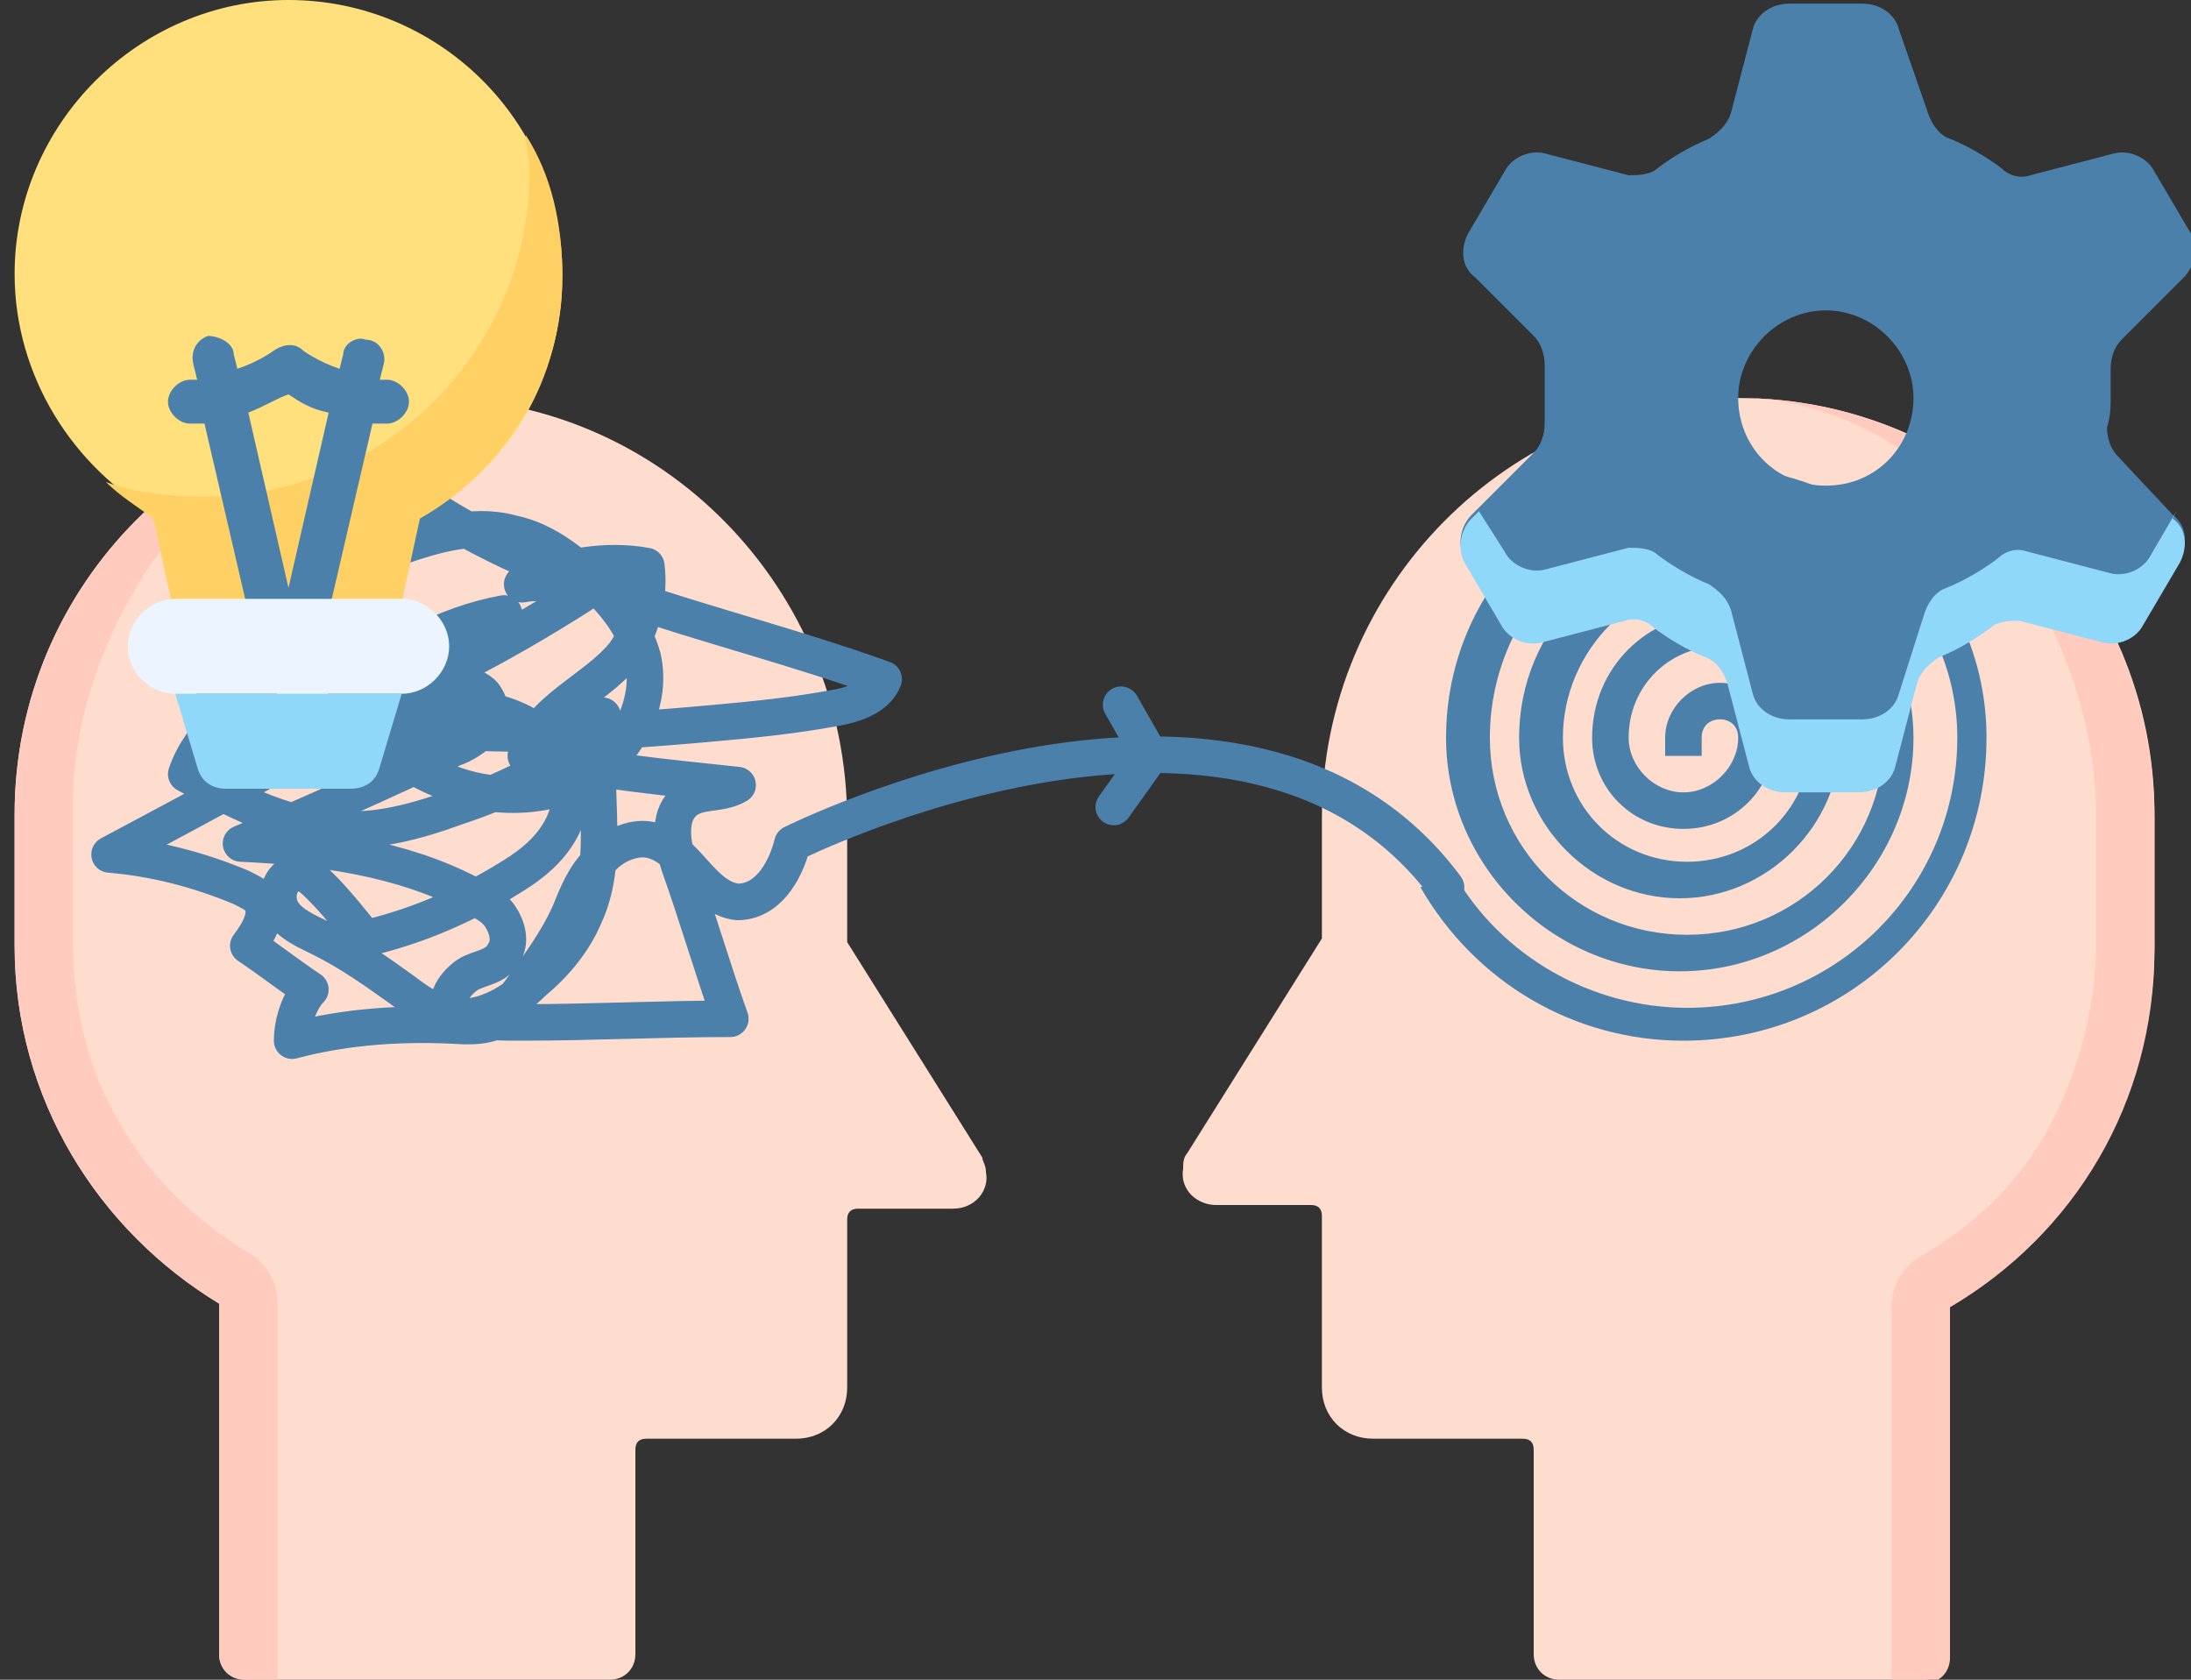
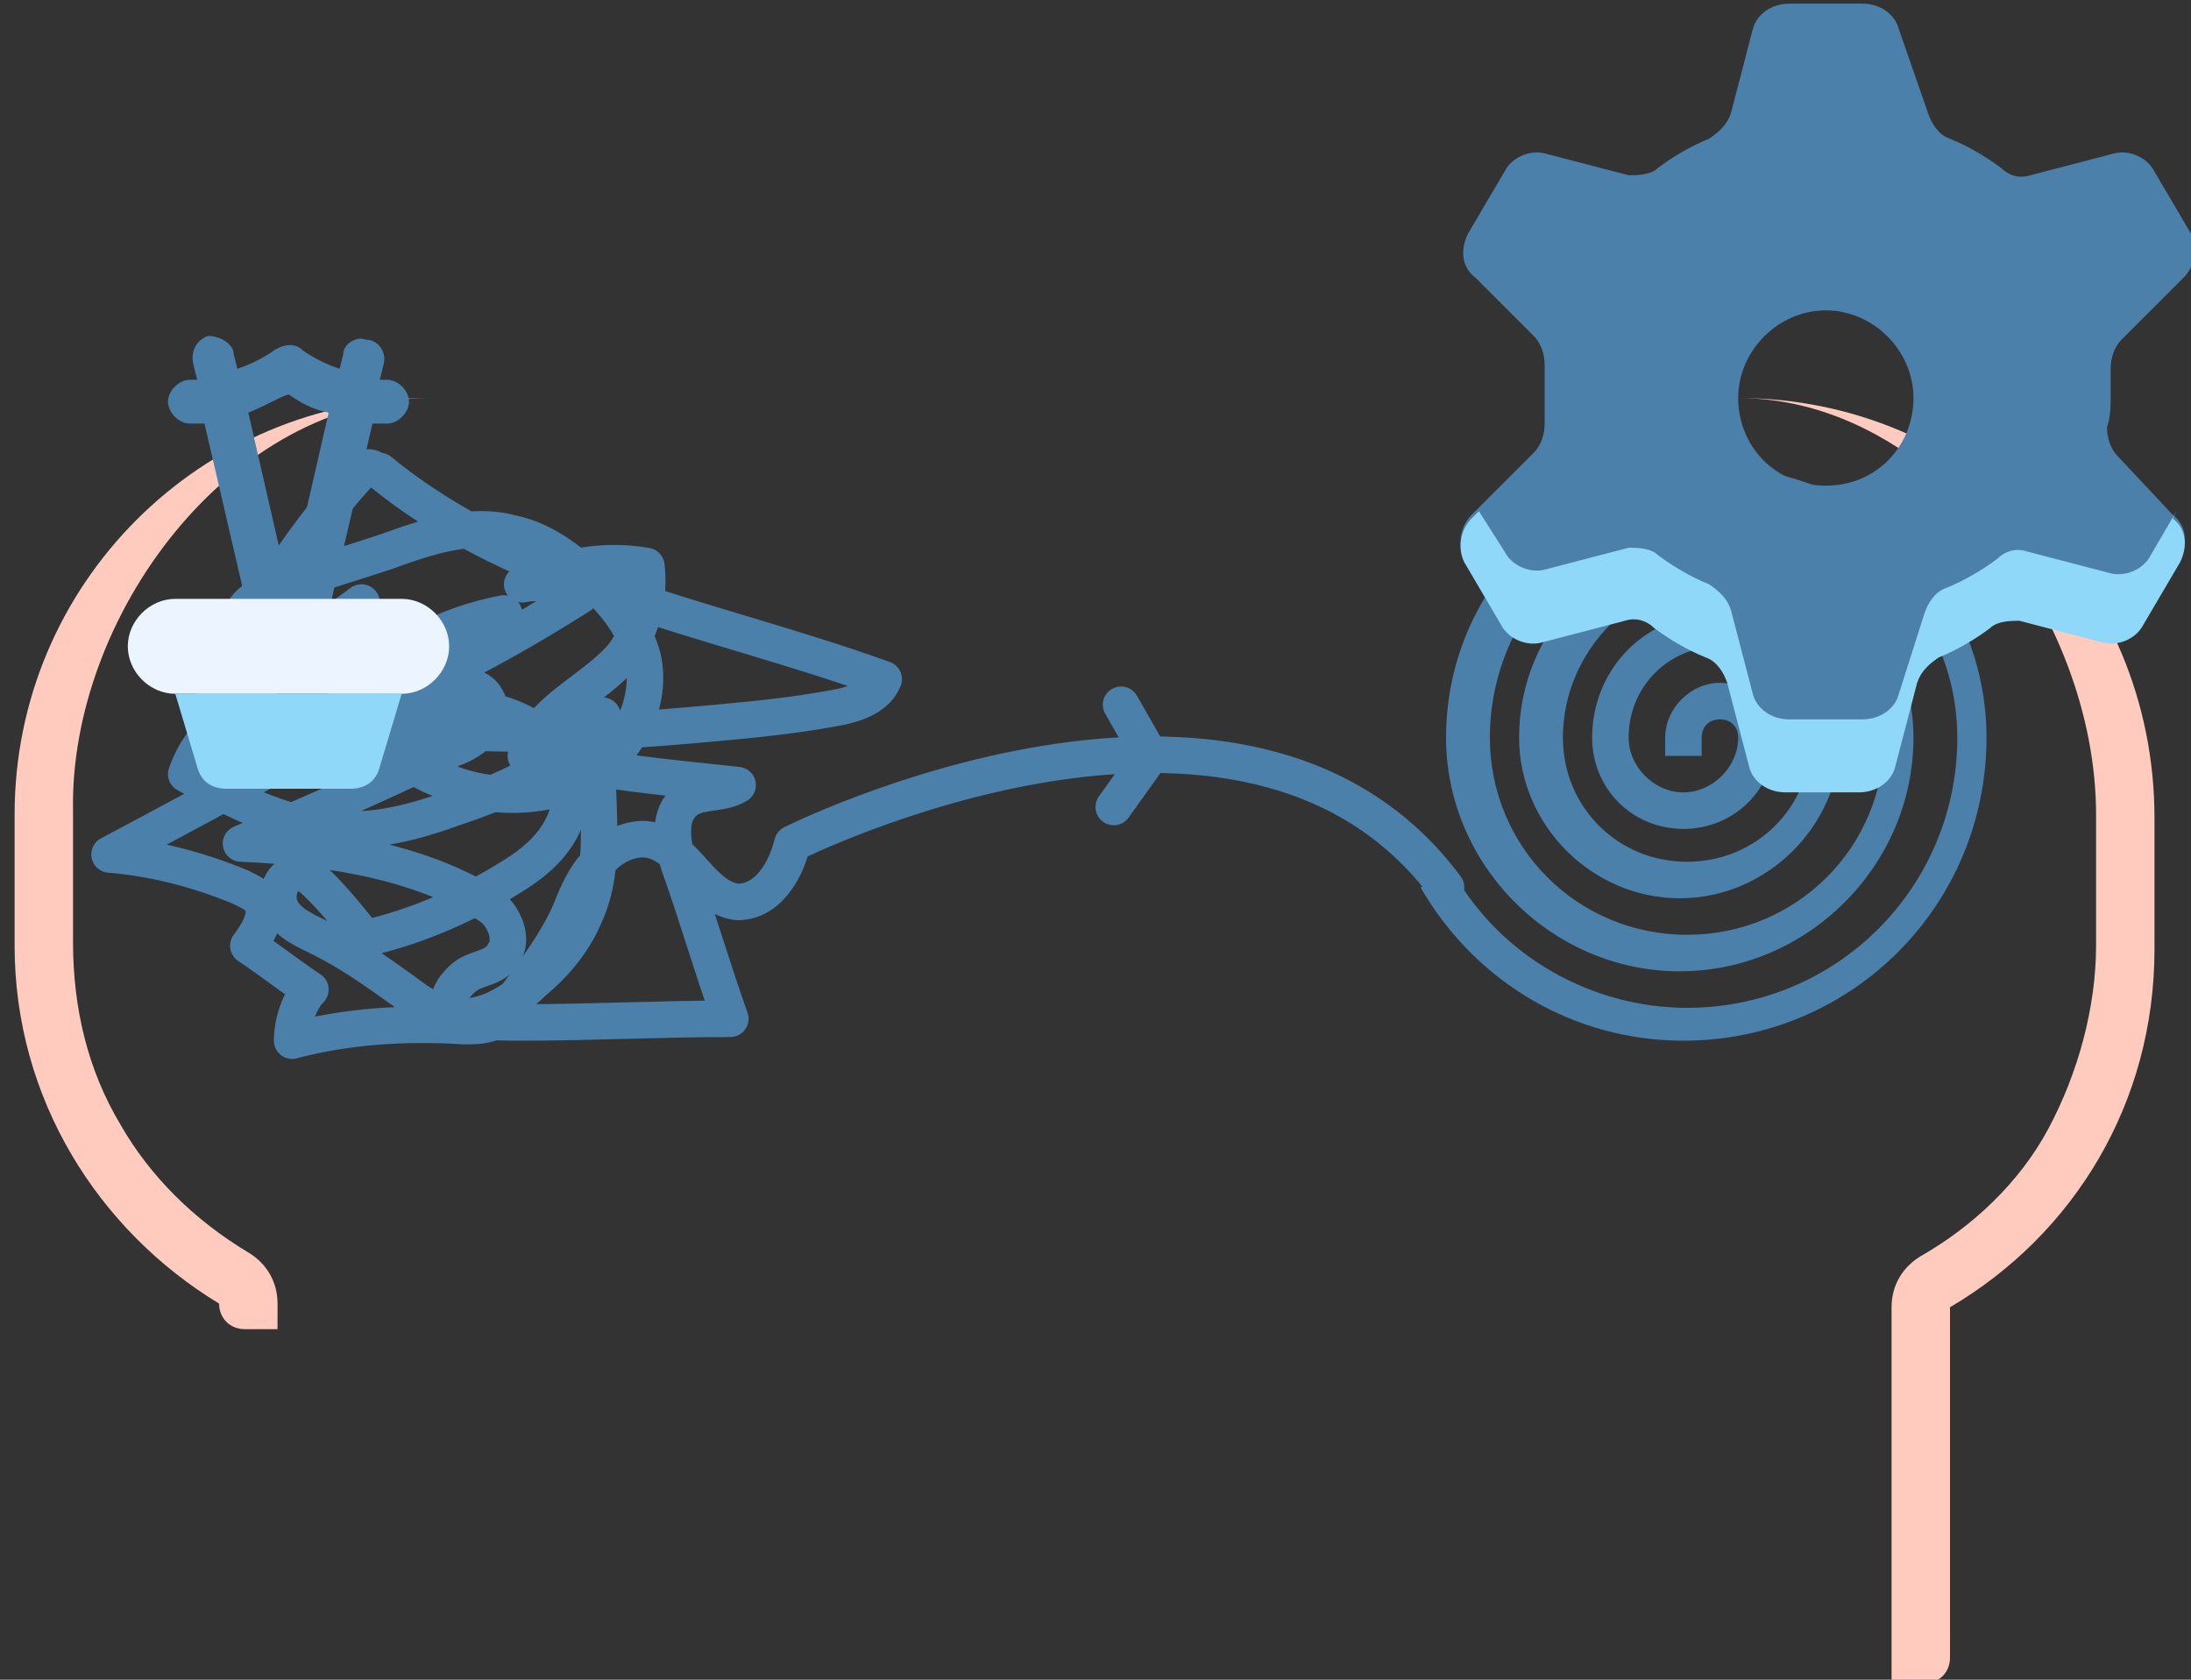
<svg xmlns="http://www.w3.org/2000/svg" version="1.1" id="Layer_1" x="0px" y="0px" viewBox="0 0 60 46" style="enable-background:new 0 0 60 46;" xml:space="preserve">
  <rect x="0" y="0" width="60" height="46" fill="#333333" stroke="none" />
  <style type="text/css">
	.st0{fill:#FFDDCE;}
	.st1{fill:#FFCBBE;}
	.st2{fill:#4A80AA;}
	.st3{fill:#90D8F9;}
	.st4{fill:none;stroke:#4A80AA;stroke-linecap:round;stroke-linejoin:round;stroke-miterlimit:10;}
	.st5{fill:#FFE07D;}
	.st6{fill:#FFD064;}
	.st7{fill:#ECF4FF;}
</style>
-   <path class="st0" d="M47.6,10.9c-6.3,0-11.4,5.2-11.4,11.5v3.3l-3.7,5.9c-0.1,0.1-0.1,0.3-0.1,0.4c-0.1,0.6,0.4,1,0.9,1h2.6  c0.2,0,0.3,0.1,0.3,0.3V38c0,0.8,0.6,1.4,1.4,1.4h4.1c0.2,0,0.3,0.1,0.3,0.3v5.6c0,0.4,0.3,0.7,0.7,0.7h10c0.4,0,0.7-0.3,0.7-0.7  v-9.6c3.4-2,5.6-5.6,5.6-9.8c0-0.5,0-3.1,0-3.6C59,16,53.9,10.9,47.6,10.9L47.6,10.9z" />
  <path class="st1" d="M47.6,10.9c5.4,0,9.8,6,9.8,11.4v3.6c0,1.7-0.5,3.5-1.3,5c-0.8,1.5-2.1,2.7-3.5,3.5c-0.5,0.3-0.8,0.8-0.8,1.4  v10.3h0.9c0.4,0,0.7-0.3,0.7-0.7v-9.6c3.4-2,5.6-5.6,5.6-9.8c0-0.5,0-3.1,0-3.6C59,16,53.9,10.9,47.6,10.9L47.6,10.9z" />
-   <path class="st0" d="M11.8,10.9C5.5,10.9,0.4,16,0.4,22.3c0,0.5,0,3.1,0,3.6c0,4.2,2.3,7.8,5.6,9.8v9.6c0,0.4,0.3,0.7,0.7,0.7h10  c0.4,0,0.7-0.3,0.7-0.7v-5.6c0-0.2,0.1-0.3,0.3-0.3h4.1c0.8,0,1.4-0.6,1.4-1.4v-4.6c0-0.2,0.1-0.3,0.3-0.3h2.6c0.6,0,1-0.5,0.9-1  c0-0.2-0.1-0.3-0.1-0.4l-3.7-5.9v-3.3C23.2,16.1,18.1,10.9,11.8,10.9L11.8,10.9z" />
-   <path class="st1" d="M11.8,10.9C5.5,10.9,0.4,16,0.4,22.3c0,0.5,0,3.1,0,3.6c0,4.2,2.3,7.8,5.6,9.8v9.6c0,0.4,0.3,0.7,0.7,0.7h0.9  V35.7c0-0.6-0.3-1.1-0.8-1.4c-1.5-0.9-2.7-2.1-3.5-3.5c-0.9-1.5-1.3-3.2-1.3-5v-3.6C1.9,16.9,6.3,10.9,11.8,10.9L11.8,10.9z" />
+   <path class="st1" d="M11.8,10.9C5.5,10.9,0.4,16,0.4,22.3c0,0.5,0,3.1,0,3.6c0,4.2,2.3,7.8,5.6,9.8c0,0.4,0.3,0.7,0.7,0.7h0.9  V35.7c0-0.6-0.3-1.1-0.8-1.4c-1.5-0.9-2.7-2.1-3.5-3.5c-0.9-1.5-1.3-3.2-1.3-5v-3.6C1.9,16.9,6.3,10.9,11.8,10.9L11.8,10.9z" />
  <path class="st2" d="M39.8,23.9c1.3,2.3,3.8,3.7,6.4,3.7c4.1,0,7.4-3.3,7.4-7.4c0-3.5-2.9-6.4-6.4-6.4s-6.4,2.9-6.4,6.4  c0,3,2.4,5.4,5.4,5.4s5.4-2.4,5.4-5.4c0-2.4-2-4.4-4.4-4.4s-4.4,2-4.4,4.4c0,1.9,1.5,3.4,3.4,3.4s3.4-1.5,3.4-3.4  c0-1.4-1.1-2.5-2.5-2.5s-2.5,1.1-2.5,2.5c0,0.8,0.7,1.5,1.5,1.5s1.5-0.7,1.5-1.5c0-0.3-0.2-0.5-0.5-0.5s-0.5,0.2-0.5,0.5v0.5h-1  v-0.5c0-0.8,0.7-1.5,1.5-1.5s1.5,0.7,1.5,1.5c0,1.4-1.1,2.5-2.5,2.5c-1.4,0-2.5-1.1-2.5-2.5c0-1.9,1.5-3.4,3.4-3.4s3.4,1.5,3.4,3.4  c0,2.4-2,4.4-4.4,4.4c-2.4,0-4.4-2-4.4-4.4c0-3,2.4-5.4,5.4-5.4s5.4,2.4,5.4,5.4c0,3.5-2.9,6.4-6.4,6.4s-6.4-2.9-6.4-6.4  c0-4.1,3.3-7.4,7.4-7.4s7.4,3.3,7.4,7.4c0,4.6-3.7,8.3-8.3,8.3c-3,0-5.7-1.6-7.2-4.2" />
  <path class="st2" d="M57.8,10.9c0-0.3,0-0.5,0-0.8c0-0.3,0.1-0.6,0.3-0.8l1.7-1.7c0.3-0.3,0.4-0.8,0.2-1.2l-1-1.7  c-0.2-0.4-0.7-0.6-1.1-0.5l-2.3,0.6c-0.3,0.1-0.6,0-0.8-0.2c-0.4-0.3-0.9-0.6-1.4-0.8c-0.3-0.1-0.5-0.4-0.6-0.7L52,0.8  c-0.1-0.4-0.5-0.7-1-0.7h-2c-0.5,0-0.9,0.3-1,0.7l-0.6,2.3c-0.1,0.3-0.3,0.5-0.6,0.7c-0.5,0.2-1,0.5-1.4,0.8  c-0.2,0.2-0.6,0.2-0.8,0.2l-2.3-0.6c-0.4-0.1-0.9,0.1-1.1,0.5l-1,1.7c-0.2,0.4-0.2,0.9,0.2,1.2L42,9.2c0.2,0.2,0.3,0.5,0.3,0.8  c0,0.3,0,0.5,0,0.8s0,0.5,0,0.8c0,0.3-0.1,0.6-0.3,0.8l-1.7,1.7c-0.3,0.3-0.4,0.8-0.2,1.2l1,1.7c0.2,0.4,0.7,0.6,1.1,0.5l2.3-0.6  c0.3-0.1,0.6,0,0.8,0.2c0.4,0.3,0.9,0.6,1.4,0.8c0.3,0.1,0.5,0.4,0.6,0.7l0.6,2.3c0.1,0.4,0.5,0.7,1,0.7h2c0.5,0,0.9-0.3,1-0.7  l0.6-2.3c0.1-0.3,0.3-0.5,0.6-0.7c0.5-0.2,1-0.5,1.4-0.8c0.2-0.2,0.6-0.2,0.8-0.2l2.3,0.6c0.4,0.1,0.9-0.1,1.1-0.5l1-1.7  c0.2-0.4,0.2-0.9-0.2-1.2L58,12.5c-0.2-0.2-0.3-0.5-0.3-0.8C57.8,11.4,57.8,11.1,57.8,10.9L57.8,10.9z M50,13.3  c-1.4,0-2.4-1.1-2.4-2.4s1.1-2.4,2.4-2.4s2.4,1.1,2.4,2.4S51.4,13.3,50,13.3z" />
  <g>
    <path class="st3" d="M59.6,14l-0.7,1.2c-0.2,0.4-0.7,0.6-1.1,0.5l-2.3-0.6c-0.3-0.1-0.6,0-0.8,0.2c-0.4,0.3-0.9,0.6-1.4,0.8   c-0.3,0.1-0.5,0.4-0.6,0.7L52,19c-0.1,0.4-0.5,0.7-1,0.7h-2c-0.5,0-0.9-0.3-1-0.7l-0.6-2.3c-0.1-0.3-0.3-0.5-0.6-0.7   c-0.5-0.2-1-0.5-1.4-0.8c-0.2-0.2-0.6-0.2-0.8-0.2l-2.3,0.6c-0.4,0.1-0.9-0.1-1.1-0.5L40.5,14l1.5-1.5l-1.7,1.7   c-0.3,0.3-0.4,0.8-0.2,1.2l1,1.7c0.2,0.4,0.7,0.6,1.1,0.5l2.3-0.6c0.3-0.1,0.6,0,0.8,0.2c0.4,0.3,0.9,0.6,1.4,0.8   c0.3,0.1,0.5,0.4,0.6,0.7l0.6,2.3c0.1,0.4,0.5,0.7,1,0.7h2c0.5,0,0.9-0.3,1-0.7l0.6-2.3c0.1-0.3,0.3-0.5,0.6-0.7   c0.5-0.2,1-0.5,1.4-0.8c0.2-0.2,0.6-0.2,0.8-0.2l2.3,0.6c0.4,0.1,0.9-0.1,1.1-0.5l1-1.7c0.2-0.4,0.2-0.9-0.2-1.2L59.6,14z" />
  </g>
  <path class="st4" d="M5.7,19.5c1-2.4,2.4-4.6,4.1-6.5c0.1-0.1,0.2-0.2,0.3-0.2c0.1,0,0.2,0.1,0.3,0.1c3.9,3.2,9.1,4,13.8,5.7  c-0.2,0.5-0.8,0.7-1.4,0.8c-1.1,0.2-2.1,0.3-3.2,0.4c-3.3,0.3-6.6,0.5-9.9-0.1c-0.1,0-0.2,0-0.3-0.1c-0.1-0.2,0-0.4,0.2-0.6  c1.1-1.1,2.6-1.9,4.2-2.2c0.1,0.2-0.1,0.4-0.3,0.6c-1.4,1-2.8,2.1-4.2,3.1c0.8-0.5,1.7-1,2.7-1.1s2,0.1,2.8,0.7  c0.4,0.3,0.7,0.8,0.8,1.3c0.1,0.6-0.1,1.2-0.5,1.7c-0.4,0.5-0.9,0.8-1.4,1.1c-1.2,0.7-2.4,1.2-3.7,1.5c-0.4-0.5-0.8-1-1.2-1.4  c-0.2-0.2-0.4-0.4-0.6-0.4c-0.5,0-0.7,0.6-0.5,1c0.2,0.4,0.7,0.6,1.1,0.8c0.8,0.4,1.5,0.9,2.2,1.4c0.4,0.3,0.8,0.6,1.3,0.7  c0.8,0.2,1.7-0.3,2.3-0.9c0.6-0.5,1.1-1.1,1.4-1.8c0.8-1.7,0.1-3.7,0.5-5.5c-1,1.3-2.5,2-4,2.5c-1.1,0.4-2.2,0.7-3.3,0.6  c-1.5-0.1-2.8-0.8-4.1-1.5c0.2-0.6,0.6-1.1,1-1.5c1.2-1.2,2.4-2.2,3.8-3.2c-0.1,1.1-0.2,2.3,0.3,3.3c0.4,0.8,1.2,1.3,2,1.6  c1.2,0.5,2.7,0.5,3.8-0.1c1.1-0.6,1.9-2,1.6-3.3c-0.2-0.7-0.6-1.3-1.1-1.8c-0.7-0.7-1.5-1.4-2.5-1.6c-1.1-0.3-2.3,0.1-3.4,0.5  c-0.9,0.3-1.9,0.6-2.8,0.9c-0.5,0.2-1.2,0.5-1.2,1c0,0.4,0.3,0.8,0.7,0.9c0.4,0.1,0.8,0.1,1.2,0.1c1.4,0,2.8,0.2,4.2,0.7  c0.2,0.1,0.5,0.2,0.6,0.4c0.2,0.3,0.1,0.6-0.1,0.9c-0.2,0.2-0.5,0.4-0.8,0.5c-1.9,0.9-3.9,1.8-5.8,2.6c2.2,0.1,4.4,0.4,6.3,1.4  c0.3,0.2,0.6,0.3,0.8,0.6c0.2,0.3,0.3,0.7,0.1,1c-0.2,0.4-0.7,0.4-1,0.6s-0.7,0.7-0.4,1c0.1,0.1,0.2,0.1,0.4,0.2  c0.5,0.1,1,0.1,1.5,0.1c1.9,0,3.8-0.1,5.7-0.1c-0.5-1.4-0.9-2.8-1.4-4.2c-0.2-0.6-0.3-1.3,0.1-1.7c0.4-0.4,1-0.2,1.5-0.5  c-1.9-0.2-3.9-0.4-5.8-0.8c0.4-1.3,1.9-1.8,2.7-2.8c0.5-0.7,0.7-1.6,0.6-2.4c-1.1-0.2-2.3,0-3.4,0.5c0.5-0.1,1.1,0,1.6,0.3  c-1.1,0.7-2.3,1.4-3.5,2c-3.1,1.7-6.2,3.4-9.4,5.1c1.2,0.1,2.4,0.4,3.6,0.9c0.2,0.1,0.4,0.2,0.5,0.3c0.3,0.4,0,0.9-0.3,1.3  c0.6,0.4,1.1,0.8,1.7,1.2C8.2,27.4,8,28,8,28.5c1.5-0.4,3.1-0.5,4.7-0.4c0.3,0,0.5,0,0.8-0.1c0.2-0.1,0.3-0.2,0.4-0.4  c0.6-0.8,1.3-1.7,1.7-2.6c0.2-0.5,0.4-1,0.8-1.4c0.3-0.4,0.9-0.7,1.4-0.6c1,0.2,1.4,1.6,2.4,1.7c0.8,0,1.3-0.8,1.5-1.6  c0,0,12.4-6.2,17.9,1.2" />
  <g>
    <g>
-       <path class="st5" d="M15.4,7.5c0-4.2-3.4-7.5-7.5-7.5S0.4,3.4,0.4,7.5c0,2.8,1.6,5.3,3.9,6.6l0.5,2.3H11l0.5-2.3    C13.9,12.9,15.4,10.4,15.4,7.5L15.4,7.5z" />
-       <path class="st6" d="M14.4,3.7c0,0.3,0.1,0.7,0.1,1c0,4.9-4,8.9-8.9,8.9c-0.9,0-1.9-0.1-2.7-0.4c0.4,0.4,0.9,0.7,1.3,1l0.5,2.3H11    l0.5-2.3c2.3-1.3,3.9-3.8,3.9-6.6C15.4,6.1,15.1,4.8,14.4,3.7L14.4,3.7z" />
      <path class="st2" d="M10.6,10.4c-0.1,0-0.1,0-0.2,0l0.1-0.4c0.1-0.3-0.1-0.7-0.5-0.7C9.8,9.2,9.4,9.4,9.4,9.7l-0.1,0.4    c-0.6-0.2-1-0.5-1-0.5c-0.2-0.2-0.5-0.2-0.8,0c0,0-0.4,0.3-1,0.5L6.4,9.7C6.4,9.4,6,9.2,5.7,9.2C5.4,9.3,5.2,9.6,5.3,10l0.1,0.4    c-0.1,0-0.1,0-0.2,0c-0.3,0-0.6,0.3-0.6,0.6s0.3,0.6,0.6,0.6c0.1,0,0.3,0,0.4,0l1.3,5.6c0.1,0.3,0.3,0.5,0.6,0.5h0.8    c0.3,0,0.5-0.2,0.6-0.5l1.3-5.6c0.1,0,0.3,0,0.4,0c0.3,0,0.6-0.3,0.6-0.6C11.2,10.7,10.9,10.4,10.6,10.4L10.6,10.4z M7.9,16.1    l-1.1-4.8c0.5-0.2,0.8-0.4,1.1-0.5C8.2,11,8.5,11.2,9,11.3L7.9,16.1z" />
      <path class="st7" d="M11,19H4.8c-0.7,0-1.3-0.6-1.3-1.3c0-0.7,0.6-1.3,1.3-1.3H11c0.7,0,1.3,0.6,1.3,1.3C12.3,18.4,11.7,19,11,19z    " />
      <path class="st3" d="M9.6,21.6H6.2c-0.4,0-0.7-0.2-0.8-0.6l-0.6-2H11l-0.6,2C10.3,21.4,10,21.6,9.6,21.6L9.6,21.6z" />
    </g>
  </g>
  <polyline class="st4" points="30.7,19.3 31.5,20.7 30.5,22.1 " />
</svg>